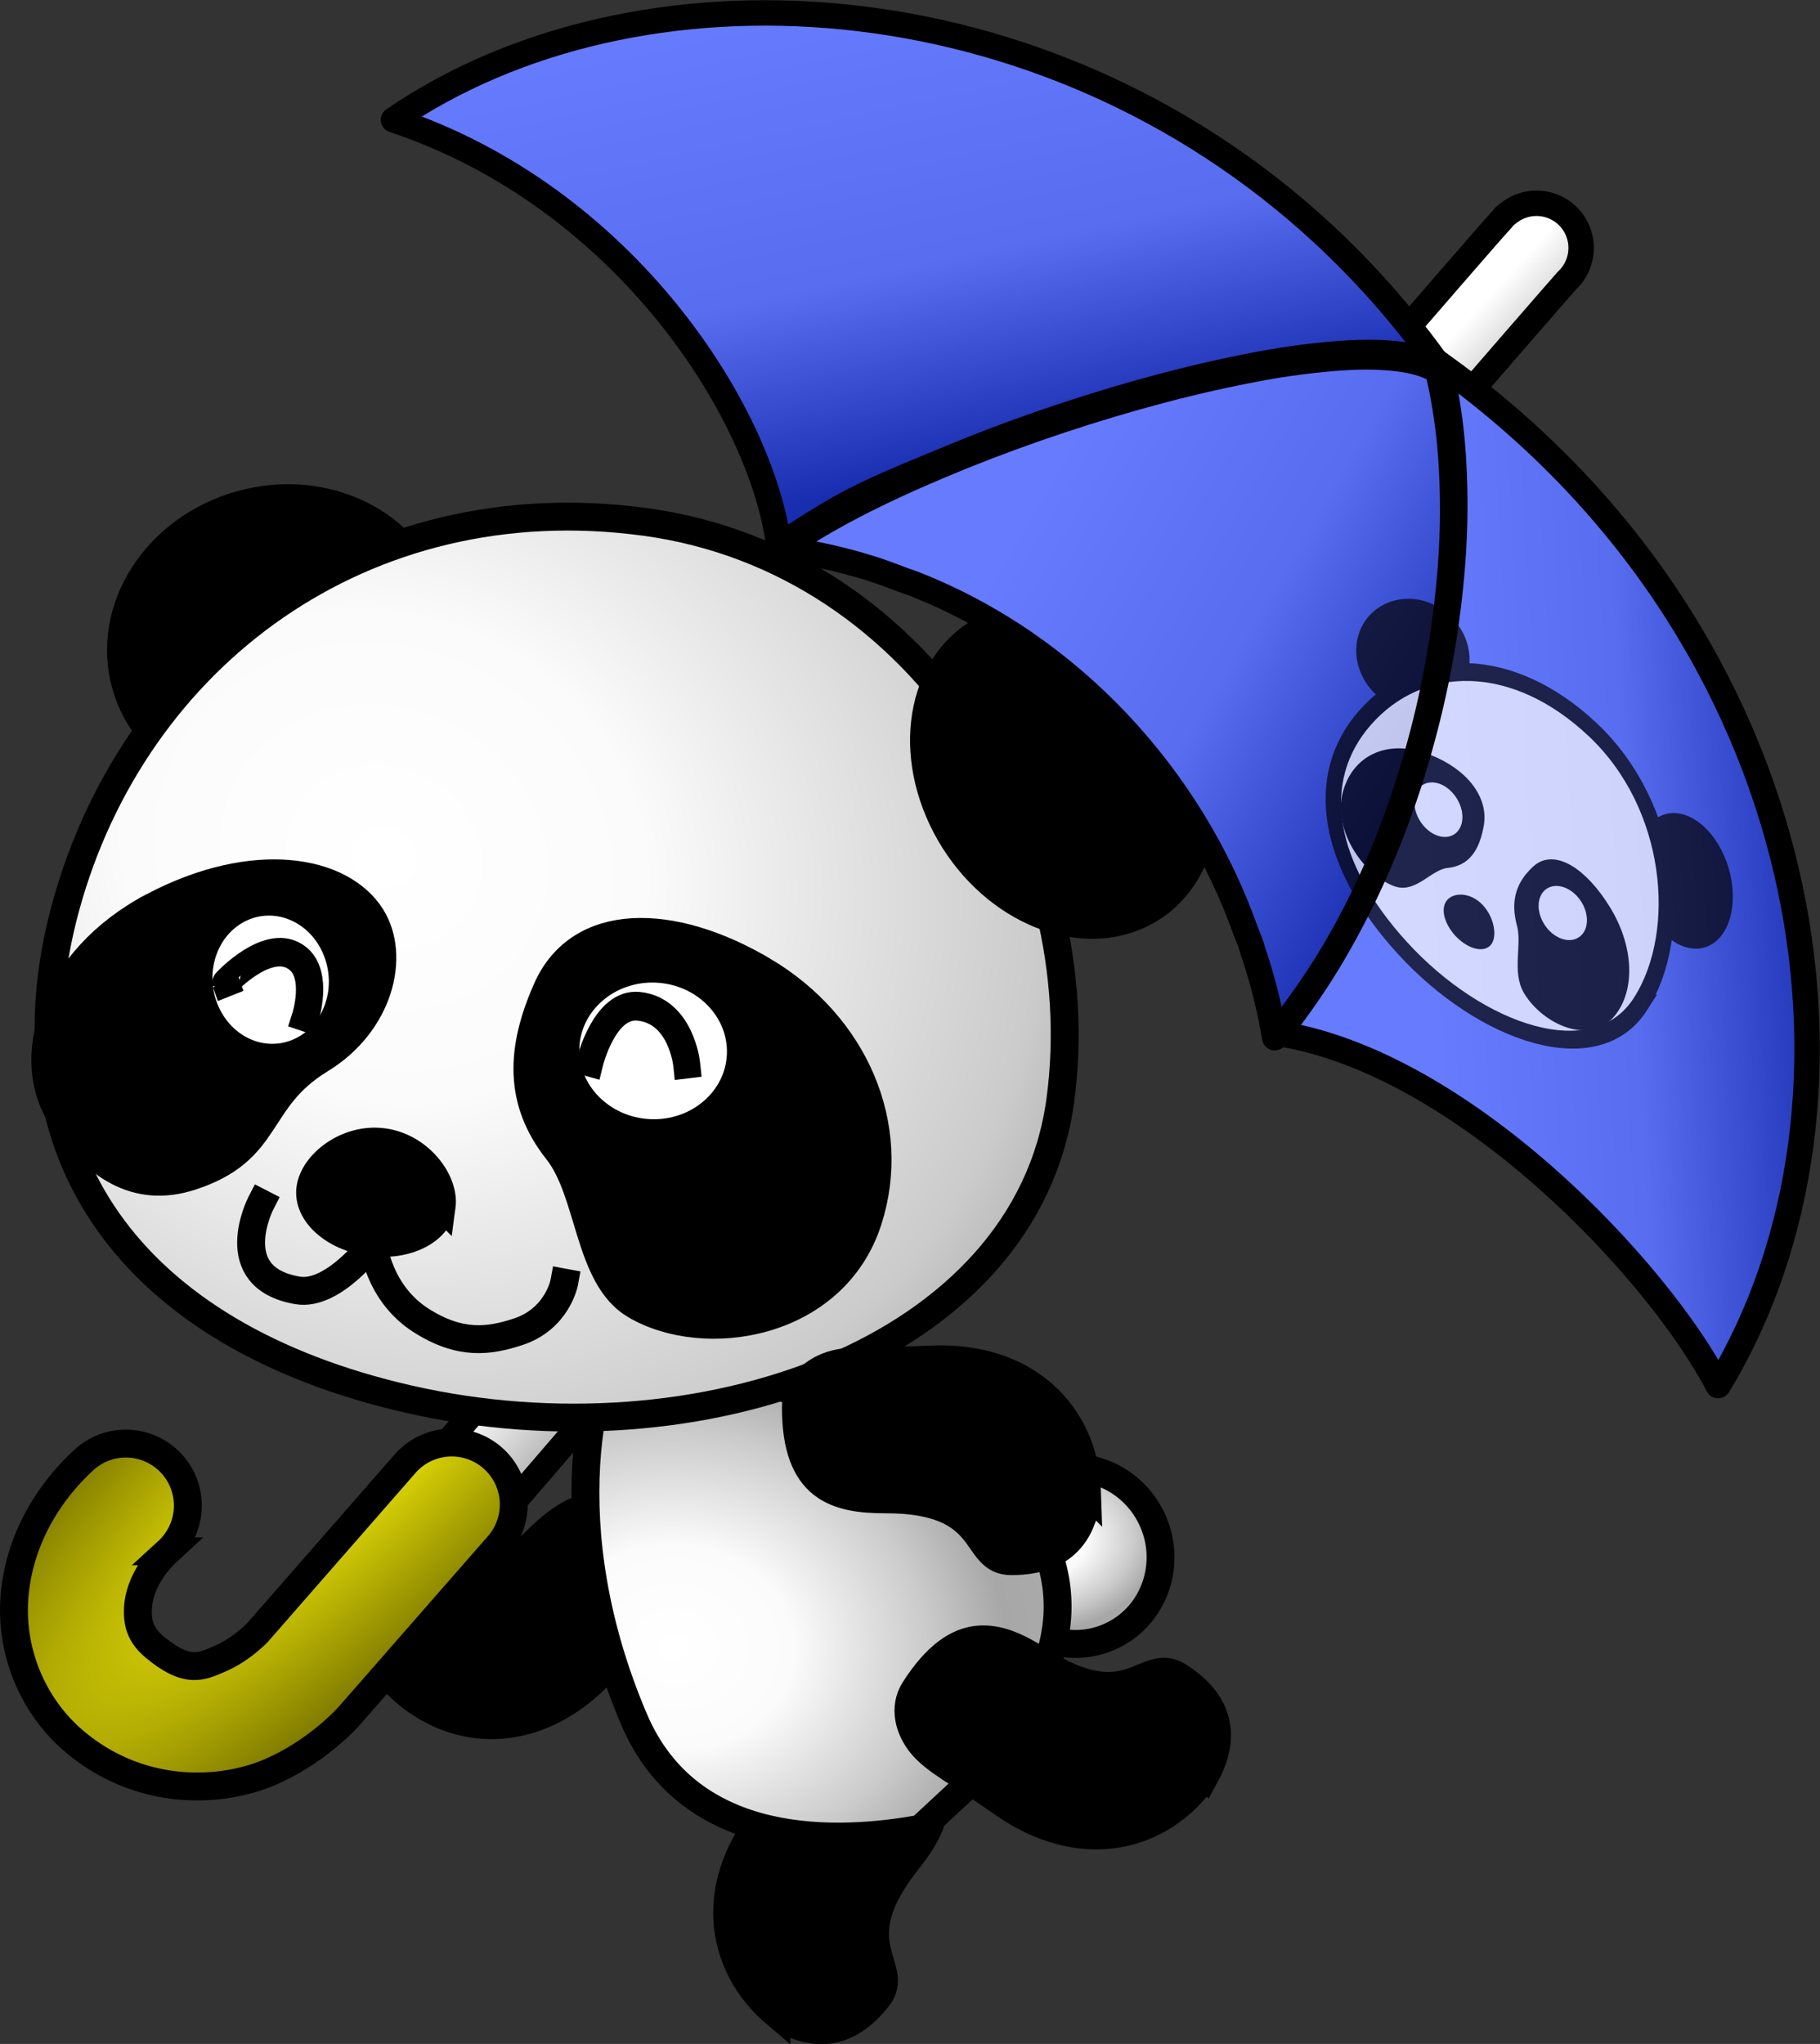
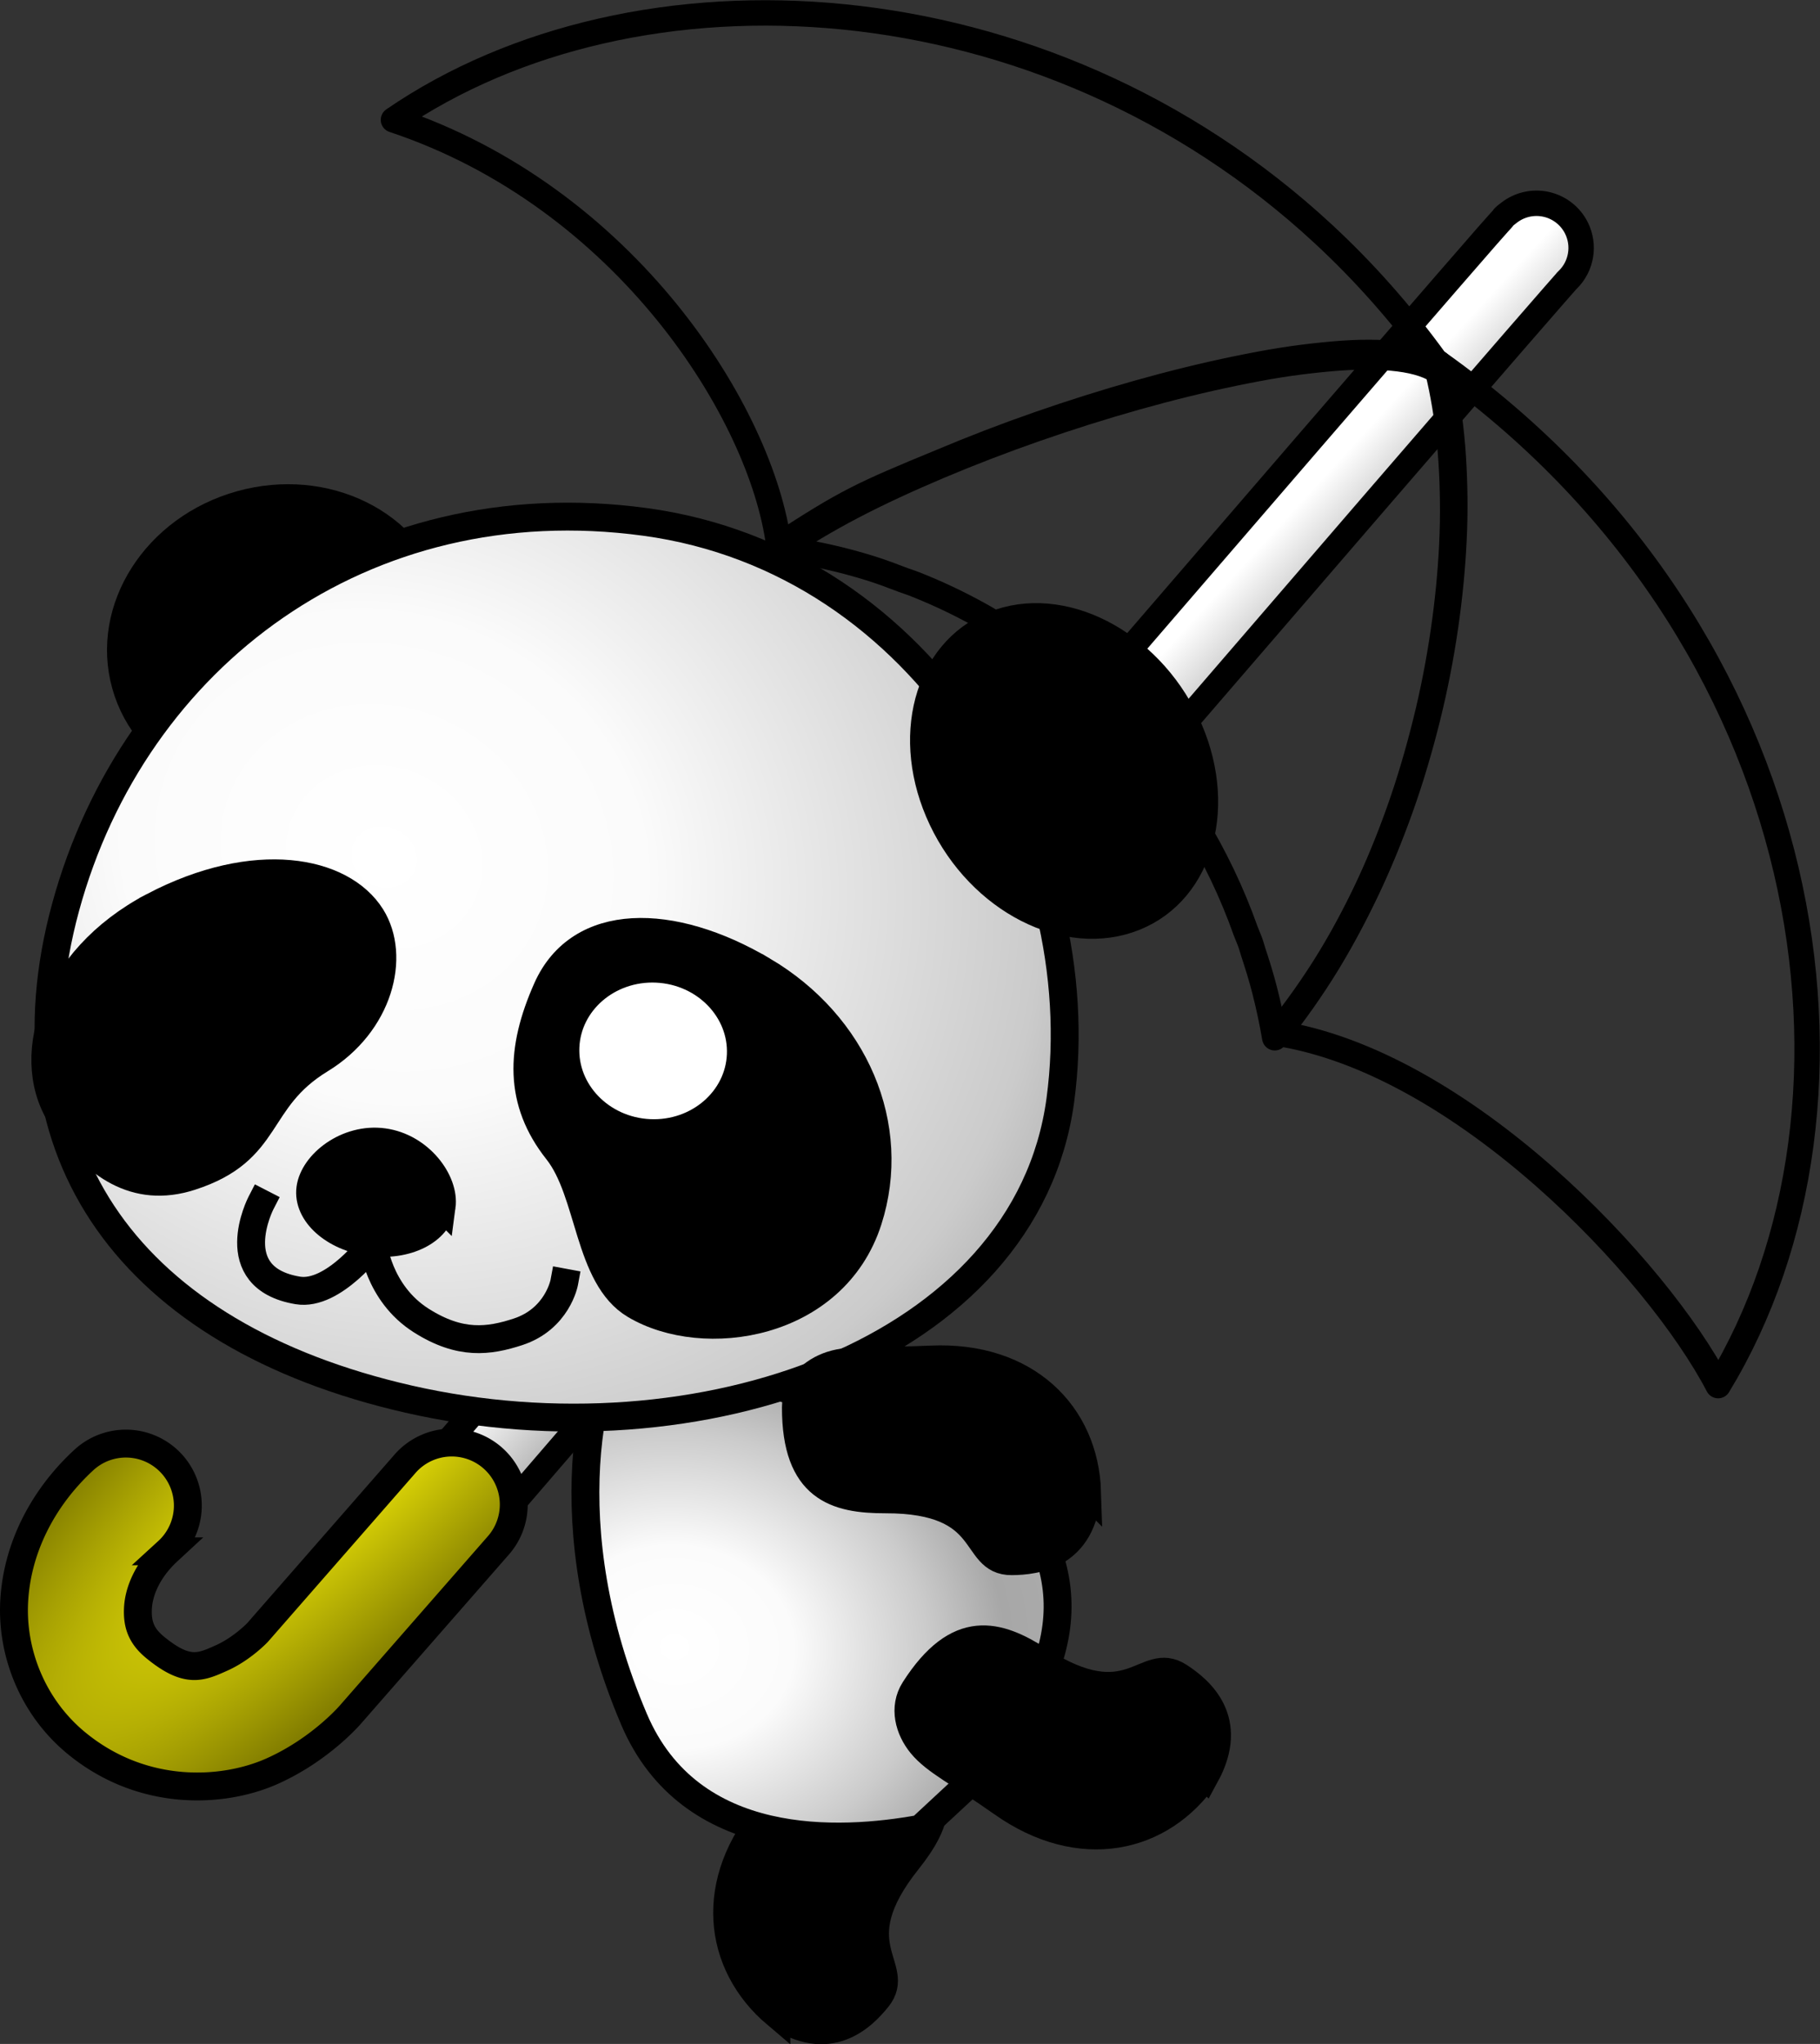
<svg xmlns="http://www.w3.org/2000/svg" xmlns:ns1="http://sodipodi.sourceforge.net/DTD/sodipodi-0.dtd" xmlns:ns2="http://www.inkscape.org/namespaces/inkscape" xmlns:xlink="http://www.w3.org/1999/xlink" id="svg2" ns1:modified="true" viewBox="0 0 587.38 659.49" ns1:version="0.32" version="1.1" ns2:output_extension="org.inkscape.output.svg.inkscape" ns2:version="0.48.1 " ns1:docname="kasapanda.svg">
  <rect x="0" y="0" width="587.38" height="659.49" fill="#333333" stroke="none" />
  <defs id="defs4">
    <linearGradient id="linearGradient4102-0-9">
      <stop id="stop4104-9-9" style="stop-color:#000000" offset="0" />
      <stop id="stop5225" style="stop-color:#cfcfcf" offset=".5" />
      <stop id="stop4114-4-8" style="stop-color:#ffffff" offset="1" />
    </linearGradient>
    <clipPath id="clipPath5323" clipPathUnits="userSpaceOnUse">
-       <path id="path5325" ns1:nodetypes="csscsccccscccscsccccc" style="stroke-linejoin:round;stroke:#000000;stroke-linecap:round;fill:none" ns2:connector-curvature="0" d="m-868.49 334.32c4.87 0.647 9.758 1.474 14.531 2.531 4.773 1.057 9.469 2.331 14.125 3.781 3.553 1.107 7.025 2.422 10.5 3.75 1.082 0.397 2.21 0.738 3.281 1.156 50.802 19.809 89.783 62.695 107.28 112.06 0.516 1.398 1.139 2.742 1.625 4.156 0.272 0.791 0.488 1.61 0.75 2.406 0.017 0.051 0.015 0.105 0.031 0.156 1.334 4.066 2.615 8.125 3.688 12.312 1.296 5.06 2.416 10.247 3.312 15.469 0.38-0.462 0.749-0.94 1.125-1.406 59.429 9.348 122.31 75.936 141.97 113.62 55.608-91.372 32.985-242.27-90.312-329.97-0.301-0.214-0.604-0.412-0.906-0.625-11.039-15.254-23.16-28.882-36.125-40.906-52.468-48.66-118.48-71.316-179.94-71.406h0c-44.851-0.066-87.265 11.882-120.25 34.5 74.817 24.878 118.86 94.578 124.38 137.34z" />
-     </clipPath>
+       </clipPath>
    <radialGradient id="radialGradient5437" gradientUnits="userSpaceOnUse" cy="402.94" cx="-213.38" gradientTransform="matrix(2.273 .695 -.525 1.703 482.96 -135.01)" r="37.908" ns2:collect="always">
      <stop id="stop4076-1" style="stop-color:#ffffff" offset="0" />
      <stop id="stop4084-2" style="stop-color:#fbfbfb" offset="0.18" />
      <stop id="stop4088-3" style="stop-color:#cbcbcb" offset=".381" />
      <stop id="stop4086-3" style="stop-color:#a7a7a7" offset=".5" />
      <stop id="stop4082-4" style="stop-color:#aaaaaa" offset=".571" />
      <stop id="stop4078-1" style="stop-color:#ffffff" offset="1" />
    </radialGradient>
    <radialGradient id="radialGradient5439" gradientUnits="userSpaceOnUse" cy="206.23" cx="72.331" gradientTransform="matrix(2.193 -.112 .173 1.873 138.4 138.43)" r="97.161" ns2:collect="always">
      <stop id="stop4076" style="stop-color:#ffffff" offset="0" />
      <stop id="stop4084" style="stop-color:#fbfbfb" offset="0.18" />
      <stop id="stop4088" style="stop-color:#cbcbcb" offset=".381" />
      <stop id="stop4086" style="stop-color:#a7a7a7" offset=".5" />
      <stop id="stop4082" style="stop-color:#aaaaaa" offset=".571" />
      <stop id="stop4078" style="stop-color:#ffffff" offset="1" />
    </radialGradient>
    <linearGradient id="linearGradient5441" y2="481.15" gradientUnits="userSpaceOnUse" x2="233.78" gradientTransform="translate(26.2 -33.478)" y1="499.42" x1="253.76" ns2:collect="always">
      <stop id="stop4557" style="stop-color:#bababa" offset="0" />
      <stop id="stop4559" style="stop-color:#ffffff" offset="1" />
    </linearGradient>
    <radialGradient id="radialGradient5443" gradientUnits="userSpaceOnUse" cy="535.64" cx="250.3" gradientTransform="matrix(-1.915 1.863 -.491 -.505 976.44 250.84)" r="85.152" ns2:collect="always">
      <stop id="stop5375" style="stop-color:#fff709" offset="0" />
      <stop id="stop5377" style="stop-color:#827d00" offset="1" />
    </radialGradient>
    <radialGradient id="radialGradient5445" gradientUnits="userSpaceOnUse" cy="276.67" cx="121.24" gradientTransform="matrix(-1.112 2.303 -2.567 -1.24 1164.8 575.53)" r="167.98" ns2:collect="always">
      <stop id="stop4104-3" style="stop-color:#ffffff" offset="0" />
      <stop id="stop4106-2" style="stop-color:#fbfbfb" offset="0.18" />
      <stop id="stop4108-2" style="stop-color:#cbcbcb" offset=".45" />
      <stop id="stop4110-1" style="stop-color:#a7a7a7" offset=".545" />
      <stop id="stop4112-6" style="stop-color:#aaaaaa" offset=".661" />
      <stop id="stop4114-85" style="stop-color:#ffffff" offset="1" />
    </radialGradient>
    <linearGradient id="linearGradient5447" y2="307.88" xlink:href="#linearGradient4102-0-9" gradientUnits="userSpaceOnUse" x2="-779.05" y1="390.85" x1="-636.97" ns2:collect="always" />
    <linearGradient id="linearGradient5449" y2="149.69" gradientUnits="userSpaceOnUse" x2="-833.16" y1="306.89" x1="-798.7" ns2:collect="always">
      <stop id="stop5229" style="stop-color:#000000" offset="0" />
      <stop id="stop5231" style="stop-color:#cfcfcf" offset=".408" />
      <stop id="stop5233" style="stop-color:#ffffff" offset="1" />
    </linearGradient>
    <linearGradient id="linearGradient5451" y2="514.89" xlink:href="#linearGradient4102-0-9" gradientUnits="userSpaceOnUse" x2="-654.47" y1="507.62" x1="-523.76" ns2:collect="always" />
  </defs>
  <ns1:namedview id="base" fit-margin-left="0" ns2:zoom="0.68702273" borderopacity="1.0" ns2:current-layer="layer1" ns2:cx="-229.07105" ns2:cy="336.2328" ns2:window-maximized="1" showgrid="false" fit-margin-right="0" ns2:guide-bbox="true" showguides="true" bordercolor="#666666" ns2:window-x="-8" guidetolerance="10" objecttolerance="10" ns2:window-y="-8" fit-margin-bottom="0" ns2:window-width="1280" ns2:pageopacity="0.0" ns2:pageshadow="2" pagecolor="#ffffff" gridtolerance="10000" ns2:document-units="px" ns2:window-height="747" fit-margin-top="0" />
  <g id="layer1" ns2:label="Layer 1" ns2:groupmode="layer" transform="translate(-114.97 14.828)">
    <g id="g5387">
-       <path id="path3133-6-4-6-9-5-7" style="stroke:#000000;stroke-linecap:square;stroke-width:9;fill:#000000" d="m243.67 529.24c18.152 17.362 45.038 17.666 65.946-4.87 11.473-12.367 18.321-17.424 21.647-23.807 2.89-5.546 3.393-12.812-1.467-17.755-18.215-18.53-29.993-12.047-41.356-0.854-24.982 24.609-33.655 4.944-43.049 14.298-5.497 5.475-15.067 17.407-1.721 32.988z" ns2:export-ydpi="72" ns1:nodetypes="csssssc" ns2:export-filename="D:\inkscapedate\panda\pan01.png" ns2:connector-curvature="0" ns2:export-xdpi="72" />
      <path id="path3133-6-4-6-9-5" style="stroke:#000000;stroke-linecap:square;stroke-width:9;fill:#000000" d="m365.54 635.08c-19.182-16.216-22.325-42.92-2.123-66.091 11.086-12.716 15.391-20.059 21.387-24.04 5.21-3.459 12.381-4.727 17.81-0.417 20.35 16.156 15.148 28.553 5.218 41.034-21.832 27.442-1.361 33.989-9.67 44.318-4.863 6.045-15.718 16.821-32.622 5.196z" ns2:export-ydpi="72" ns1:nodetypes="csssssc" ns2:export-filename="D:\inkscapedate\panda\pan01.png" ns2:connector-curvature="0" ns2:export-xdpi="72" />
-       <path id="path3683" ns1:rx="32.649319" ns1:ry="33.329514" style="stroke:#000000;stroke-linecap:square;stroke-width:10.518;fill:url(#radialGradient5437)" ns1:type="arc" d="m-172.77 412.3c0 18.407-14.618 33.33-32.649 33.33-18.032 0-32.649-14.922-32.649-33.33 0-18.407 14.618-33.33 32.649-33.33 18.032 0 32.649 14.922 32.649 33.33z" transform="matrix(.769 -.372 .373 .772 465.68 92.438)" ns1:cy="412.2995" ns1:cx="-205.41864" />
      <path id="path3133-6-8-5" style="stroke:#000000;stroke-linecap:square;stroke-width:9;fill:url(#radialGradient5439)" d="m432.67 454.87c31.754 33.752 31.628 63.083-1.138 102.26l-19.494 18.097c-26.112 4.756-74.284 7.318-92.444-35.317-26.387-61.953-14.333-113.58-1.24-131.06 18.401-11.76 63.214-8.296 114.32 46.02z" ns2:export-ydpi="72" ns1:nodetypes="sccscs" ns2:export-filename="D:\inkscapedate\panda\pan01.png" ns2:connector-curvature="0" ns2:export-xdpi="72" />
      <path id="path3133-6-4-6-9-5-8" style="stroke:#000000;stroke-linecap:square;stroke-width:9;fill:#000000" d="m503.97 558.07c-14.199 20.719-40.451 26.539-65.54 8.776-13.768-9.747-21.509-13.29-26.074-18.854-3.967-4.835-5.951-11.842-2.211-17.677 14.022-21.875 26.88-17.95 40.299-9.329 29.503 18.954 33.953-2.073 45.068 5.153 6.505 4.229 18.32 13.942 8.459 31.932z" ns2:export-ydpi="72" ns2:transform-center-x="30.69809" ns2:transform-center-y="17.737517" ns2:export-filename="D:\inkscapedate\panda\pan01.png" ns2:connector-curvature="0" ns2:export-xdpi="72" ns1:nodetypes="csssssc" />
      <path id="rect4188" d="m375.68 410.97 36.514 29.839c-10.782-6.57-19.036-10.74-15.007 5.324l-39.26-11.25z" ns1:nodetypes="ccccc" style="fill:#000000" ns2:connector-curvature="0" />
      <g id="g5383">
        <path id="path9065" style="stroke-linejoin:round;fill-rule:evenodd;stroke:#000000;stroke-linecap:round;stroke-width:8.2;fill:url(#linearGradient5441)" ns2:connector-curvature="0" d="m623.76 58.763c-1.923-3.873-5.484-6.677-9.7-7.639-4.216-0.962-8.641 0.02-12.054 2.675-2.205 1.663-1.613 1.396-1.825 1.615-0.212 0.22-0.352 0.416-0.515 0.594-0.327 0.355-0.667 0.728-1.112 1.227-0.889 0.997-2.119 2.368-3.667 4.136-3.097 3.536-7.51 8.615-13.089 15.046-11.158 12.862-26.945 31.101-45.785 52.925-37.681 43.648-87.654 101.64-137.53 159.56-99.756 115.84-199.14 231.42-199.14 231.42-3.544 3.877-4.697 9.374-3.011 14.349 1.686 4.974 5.946 8.637 11.116 9.559 5.171 0.922 10.434-1.041 13.736-5.126 0 0 99.413-115.55 199.16-231.38 49.874-57.915 99.826-115.91 137.49-159.54 18.833-21.815 34.595-40.017 45.723-52.845 5.564-6.414 9.988-11.497 13.027-14.967 1.52-1.735 2.68-3.062 3.462-3.939 0.211-0.237 0.307-0.352 0.453-0.515 0.008-0.02 0.014-0.04 0.021-0.06 0.087-0.096 0.252-0.235 0.308-0.296 0.013-0.015 0.051-0.067 0.062-0.079 0.071-0.077 0.113-0.094 0.041-0.019 4.461-4.366 5.603-11.108 2.83-16.701z" />
        <path id="path5349" style="stroke-width:9;block-progression:tb;text-indent:0;color:#000000;stroke:#000000;stroke-linecap:square;text-transform:none;fill:url(#radialGradient5443)" ns2:connector-curvature="0" d="m260.81 450.62a20.002 20.002 0 0 0 -15.312 7.062l-47.375 54.188s-4.932 5.248-11.625 8.25-11.116 5.096-21.469-3.406c-4.474-3.674-5.832-7.444-5.531-12.781 0.301-5.338 3.066-12.173 9.594-18.219a20.002 20.002 0 1 0 -27.188 -29.344c-13.349 12.364-21.396 28.511-22.344 45.312-0.948 16.801 6.014 34.374 20.094 45.938 21.41 17.584 47.438 16.079 63.219 9 15.781-7.079 25.344-18.406 25.344-18.406l47.406-54.188a20.002 20.002 0 0 0 -14.812 -33.406z" />
      </g>
      <g id="g4016" transform="translate(3.813 -176.83)">
        <g id="g5478" transform="translate(-84.651 -73.107)">
          <path id="path4104-4" ns1:rx="120" ns1:ry="107.14286" style="stroke:#000000;stroke-linecap:square;stroke-width:20.998;fill:#000000" ns1:type="arc" d="m122.86 105.22c0 59.173-53.726 107.14-120 107.14s-120-47.969-120-107.14c0-59.173 53.726-107.14 120-107.14s120 47.969 120 107.14z" transform="matrix(.412 -.115 .115 .413 272.52 399.08)" ns1:cy="105.21932" ns1:cx="2.8571429" />
          <path id="path3133-8-5-7" d="m538.02 590.06c-10.95 81.19-116.97 117.82-210.42 96.47-89.5-20.45-132.14-79.57-110.64-158.62 22.02-80.93 96.09-136.75 187.05-124.4s144.96 105.35 134.01 186.55z" ns1:nodetypes="csssc" style="stroke:#000000;stroke-linecap:square;stroke-width:9;fill:url(#radialGradient5445)" ns2:connector-curvature="0" />
          <path id="path4106-8-8" ns1:rx="114.28571" ns1:ry="91.428574" style="stroke:#000000;stroke-linecap:square;stroke-width:19.632;fill:#000000" ns1:type="arc" d="m-868.57 158.08c0 50.495-51.167 91.429-114.29 91.429-63.118 0-114.29-40.934-114.29-91.429s51.167-91.429 114.29-91.429c63.118 0 114.29 40.934 114.29 91.429z" transform="matrix(.196 .413 -.428 .172 799.53 862.6)" ns1:cy="158.07646" ns1:cx="-982.85712" />
          <path id="path4134-2-8" d="m338.35 624.32c-1.074 7.964-11.438 13.139-23.133 11.552-11.696-1.587-20.316-9.339-19.242-17.303 1.074-7.964 11.892-16.509 23.588-14.922 11.696 1.587 19.862 12.71 18.788 20.674z" ns1:nodetypes="csssc" style="stroke:#000000;stroke-linecap:square;stroke-width:9;fill:#000000" ns2:connector-curvature="0" />
          <path id="path4137-4" d="m280.01 623.31s-12.402 24.091 11.895 28.161c11.502 1.937 24.284-15.225 24.284-15.225s1.494 16.029 15.596 24.959c12.582 7.968 21.795 6.686 31.132 3.652 12.801-4.16 14.982-15.913 14.982-15.913" ns1:nodetypes="cscssc" style="stroke:#000000;stroke-linecap:square;stroke-width:9;fill:none" ns2:connector-curvature="0" />
          <g id="g3073-1-1" style="stroke-width:19.704;stroke-linecap:square" transform="matrix(.406 .191 -.187 .426 397.04 339.17)">
            <path id="path4111-2-7" ns1:nodetypes="cssssc" style="stroke:#000000;stroke-linecap:square;stroke-width:19.704;fill:#000000" ns2:connector-curvature="0" d="m-141.12 505.79c-51.719 63.679-41.909 136.03 2.895 160.38 32.897 17.881 68.312 25.497 100.15-2.562 46.047-40.59 19.283-66.31 51.614-111.81 28.411-39.99 20.026-86.7-7.537-104.08-32.957-20.77-95.401-5.61-147.12 58.07z" />
            <g id="g3110-3-1" style="stroke-width:19.704;stroke-linecap:square" transform="translate(0 -12.379)">
-               <path id="path7046-3-1" d="m10.378 529.19c1.558 29.341-20.852 53.154-50.022 53.154s-54.108-23.813-55.666-53.154c-1.558-29.341 20.852-53.154 50.022-53.154s54.108 23.813 55.666 53.154z" style="stroke:#000000;stroke-linecap:square;stroke-width:19.704;fill:#ffffff" ns2:connector-curvature="0" />
              <path id="path8989-4-5" d="m-71.101 544.24c-0.021-0.02 15.062-42.327 40.347-36.442 18.695 4.352 22.019 34.62 22.019 34.62" ns1:nodetypes="csc" style="stroke:#000000;stroke-linecap:square;stroke-width:19.704;fill:none" ns2:connector-curvature="0" />
            </g>
          </g>
          <g id="g3193-2" style="stroke-width:13.166;stroke-linecap:square" transform="matrix(.659 -.068 .062 .702 706.63 569.41)">
            <path id="path4113-1-7-2" ns1:nodetypes="cssssc" style="stroke:#000000;stroke-linecap:square;stroke-width:13.166;fill:#000000" ns2:connector-curvature="0" d="m-394.82-68.084c42.228 29.076 58.906 77.018 40.319 118.24-20.967 46.494-85.327 49.521-117.24 27.464-21.744-15.03-16.611-53.074-31.083-73.954-16.682-24.068-13.705-47.448 1.928-73.704 18.8-31.575 63.845-27.117 106.07 1.959z" />
            <g id="g3114-1-6-9" style="stroke-width:13.166;stroke-linecap:square" transform="matrix(.99 .139 -.139 .99 -733.65 -477.41)">
              <path id="path8987-3-1-13" d="m383.04 397.1c0 20.891-19.083 37.846-42.597 37.846s-42.597-16.955-42.597-37.846 19.083-37.846 42.597-37.846 42.597 16.955 42.597 37.846z" style="stroke:#000000;stroke-linecap:square;stroke-width:13.166;fill:#ffffff" ns2:connector-curvature="0" />
-               <path id="path9960-8-4-5" d="m309.84 403.6s5.831-27.502 22.615-26.594c20.8 1.125 24.611 25.412 24.611 25.412" ns1:nodetypes="csc" style="stroke:#000000;stroke-linecap:square;stroke-width:13.166;fill:none" ns2:connector-curvature="0" />
            </g>
          </g>
        </g>
      </g>
      <path id="path3133-6-4-6-9-5-8-3" style="stroke:#000000;stroke-linecap:square;stroke-width:9;fill:#000000" d="m465.82 466.57c-0.788-25.105-19.759-44.16-50.466-42.728-16.851 0.786-25.281-0.404-32.125 1.821-5.948 1.933-11.397 6.764-11.393 13.696 0.015 25.984 12.961 29.61 28.91 29.584 35.067-0.056 27.478 20.053 40.734 19.959 7.758-0.055 22.946-1.864 24.34-22.332z" ns2:export-ydpi="72" ns1:nodetypes="csssssc" ns2:export-filename="D:\inkscapedate\panda\pan01.png" ns2:connector-curvature="0" ns2:export-xdpi="72" />
      <g id="g5327" transform="translate(1234.3 -173.21)">
        <g id="g5306" clip-path="url(#clipPath5323)">
          <g id="g5251">
            <path id="path3235-5-9" style="fill:url(#linearGradient5447)" ns2:connector-curvature="0" d="m-716.56 462.73c1.334 4.066 2.616 8.135 3.688 12.322 1.296 5.06 2.401 10.228 3.297 15.45 3.137-3.812 6.119-7.767 8.994-11.845 2.875-4.079 5.635-8.257 8.249-12.564 2.614-4.307 5.087-8.721 7.441-13.219 2.354-4.498 4.603-9.096 6.699-13.747 2.096-4.651 4.056-9.381 5.896-14.147 1.84-4.766 3.543-9.544 5.128-14.388 1.585-4.844 3.028-9.746 4.359-14.629 1.331-4.883 2.547-9.763 3.627-14.648 2.158-9.771 3.806-19.512 4.965-29.065s1.852-18.93 2.023-27.963c0.085-4.516 0.021-8.947-0.139-13.276-0.159-4.33-0.426-8.586-0.829-12.691-0.403-4.105-0.935-8.07-1.579-11.914-0.645-3.843-1.38-7.53-2.265-11.073-1.74-1.124-3.936-2.03-6.449-2.72-2.513-0.691-5.364-1.155-8.559-1.441-3.195-0.287-6.728-0.412-10.514-0.324-3.786 0.087-7.831 0.387-12.118 0.819s-8.807 0.988-13.503 1.735c-4.696 0.747-9.554 1.677-14.568 2.709-10.029 2.063-20.632 4.661-31.39 7.686-10.757 3.025-21.701 6.472-32.459 10.221s-21.312 7.813-31.345 12.048c-10.032 4.235-19.531 8.622-28.11 13.106-4.289 2.242-8.319 4.514-12.109 6.773-3.79 2.259-7.349 4.53-10.548 6.778 4.87 0.647 9.729 1.49 14.502 2.546 4.773 1.057 9.485 2.312 14.141 3.763 3.553 1.107 7.036 2.436 10.511 3.763 1.082 0.397 2.197 0.735 3.268 1.152 50.802 19.809 89.785 62.709 107.28 112.08 0.516 1.398 1.148 2.728 1.633 4.143 0.272 0.791 0.481 1.611 0.743 2.407 0.017 0.051 0.018 0.108 0.035 0.159z" />
            <path id="path3244-7-1" style="fill:url(#linearGradient5449)" ns2:connector-curvature="0" d="m-656.77 272.76c-0.301-0.214-0.602-0.427-0.904-0.64-11.039-15.254-23.166-28.863-36.131-40.887v-0c-90.756-84.168-222.02-90.512-300.2-36.899 74.817 24.878 118.87 94.58 124.38 137.35 21.799-14.195 26.599-16.445 52.415-27.068 10.032-4.235 20.586-8.299 31.345-12.048 10.759-3.749 21.702-7.196 32.459-10.221 10.757-3.025 21.361-5.623 31.39-7.686 5.014-1.032 9.872-1.962 14.568-2.709 4.696-0.747 9.216-1.303 13.503-1.735 4.287-0.432 8.332-0.731 12.118-0.819 3.786-0.087 7.319 0.037 10.514 0.324 3.195 0.287 6.046 0.751 8.559 1.441 2.099 0.577 3.976 1.303 5.551 2.182" />
            <path id="path3232-6-2" style="fill:url(#linearGradient5451)" ns2:connector-curvature="0" d="m-657.21 273.34c0.311 0.174 0.61 0.353 0.897 0.538 0.885 3.543 1.621 7.23 2.265 11.073 0.645 3.843 1.177 7.808 1.579 11.914 0.403 4.105 0.669 8.361 0.829 12.691s0.224 8.76 0.139 13.276c-0.171 9.033-0.864 18.41-2.023 27.963s-2.806 19.294-4.965 29.065c-1.079 4.886-2.295 9.765-3.627 14.648-1.331 4.883-2.775 9.786-4.359 14.629-1.585 4.844-3.288 9.622-5.128 14.388-1.84 4.766-3.8 9.496-5.896 14.147-2.096 4.651-4.345 9.249-6.699 13.747-2.354 4.498-4.827 8.912-7.441 13.219s-5.374 8.486-8.249 12.564c-2.875 4.079-5.857 8.033-8.994 11.845 59.558 9.089 122.7 75.905 142.4 113.69 55.608-91.372 32.998-242.27-90.299-329.98" />
          </g>
          <rect id="rect5266" style="opacity:.692;fill:#2441ff" transform="rotate(-43.431)" height="704.58" width="319.04" y="-605.78" x="-919.44" />
          <g id="g5131-5" style="opacity:.7" transform="matrix(0.295 .245 -.153 .296 -308.59 652.71)">
            <g id="g3367-8" transform="translate(-1204.1 -282.76)">
              <path id="path4106-8-6" ns1:rx="114.28571" ns1:ry="91.428574" style="stroke:#000000;stroke-linecap:square;stroke-width:19.632;fill:#000000" ns1:type="arc" d="m-868.57 158.08c0 50.495-51.167 91.429-114.29 91.429-63.118 0-114.29-40.934-114.29-91.429s51.167-91.429 114.29-91.429c63.118 0 114.29 40.934 114.29 91.429z" transform="matrix(.22 .401 -.417 .197 595.42 673.26)" ns1:cy="158.07646" ns1:cx="-982.85712" />
              <path id="path4106-8-2-7" ns1:rx="114.28571" ns1:ry="91.428574" style="stroke:#000000;stroke-linecap:square;stroke-width:19.632;fill:#000000" ns1:type="arc" d="m-868.57 158.08c0 50.495-51.167 91.429-114.29 91.429-63.118 0-114.29-40.934-114.29-91.429s51.167-91.429 114.29-91.429c63.118 0 114.29 40.934 114.29 91.429z" transform="matrix(-.22 .401 .417 .197 -266.33 673.26)" ns1:cy="158.07646" ns1:cx="-982.85712" />
            </g>
            <path id="path3133-8-5-72" ns1:nodetypes="csssc" style="stroke:#000000;stroke-linecap:square;stroke-width:15;fill:#ffffff" ns2:connector-curvature="0" d="m-875.96 148.86c-6.137 81.702-109.81 124.52-204.36 108.73-90.552-15.127-136.61-71.631-119.81-151.81 17.201-82.091 87.843-142.18 179.38-135.23 91.533 6.955 150.93 96.606 144.79 178.31z" />
            <path id="path4134-2-2" ns1:nodetypes="csssc" style="stroke:#000000;stroke-linecap:square;stroke-width:9;fill:#000000" ns2:connector-curvature="0" d="m-1018.2 196.74c-0.226 8.033-9.984 14.275-21.782 13.933-11.798-0.342-21.19-7.139-20.964-15.172 0.226-8.033 10.08-17.674 21.878-17.332 11.798 0.342 21.094 10.538 20.868 18.571z" />
            <path id="path4113-1-7-9" ns1:nodetypes="cssssc" style="stroke:#000000;stroke-linecap:square;stroke-width:9;fill:#000000" ns2:connector-curvature="0" d="m-939.38 99.147c31.627 13.666 49.587 44.174 43.77 75.36-6.562 35.18-47.664 46.957-71.576 36.571-16.294-7.077-18.687-34.052-31.163-46.254-14.381-14.064-15.967-30.615-9.812-51.053 7.402-24.578 37.155-28.291 68.781-14.625z" />
            <path id="path8987-3-1-4" style="stroke:#000000;stroke-linecap:square;stroke-width:9;fill:#ffffff" ns2:connector-curvature="0" d="m-943.37 127.04c1.225 14.686-10.382 27.621-25.907 28.872-15.525 1.251-29.119-9.653-30.344-24.34-1.225-14.686 10.382-27.621 25.907-28.872 15.525-1.251 29.119 9.653 30.344 24.34z" />
            <path id="path4113-1-7-2-1-1" ns1:nodetypes="cssssc" style="stroke:#000000;stroke-linecap:square;stroke-width:9;fill:#000000" ns2:connector-curvature="0" d="m-1139.7 99.147c-31.627 13.666-49.587 44.174-43.77 75.36 6.562 35.18 47.664 46.957 71.576 36.571 16.294-7.077 18.687-34.052 31.164-46.254 14.381-14.064 15.967-30.615 9.812-51.053-7.402-24.578-37.155-28.291-68.781-14.625z" />
            <path id="path8987-3-1-1-9" style="stroke:#000000;stroke-linecap:square;stroke-width:9;fill:#ffffff" ns2:connector-curvature="0" d="m-1135.7 127.04c-1.225 14.686 10.382 27.621 25.907 28.872 15.525 1.251 29.119-9.653 30.344-24.34 1.225-14.686-10.382-27.621-25.907-28.872-15.525-1.251-29.119 9.653-30.344 24.34z" />
          </g>
        </g>
        <g id="g3756-8" style="fill:none" transform="translate(-1208.8 138.72)">
          <path id="path3235-5" d="m493.9 326.73c1.334 4.066 2.616 8.135 3.688 12.322 1.296 5.06 2.401 10.228 3.297 15.45 3.137-3.812 6.119-7.767 8.994-11.845 2.875-4.079 5.635-8.257 8.249-12.564 2.614-4.307 5.087-8.721 7.441-13.219 2.354-4.498 4.603-9.096 6.699-13.747 2.096-4.651 4.056-9.381 5.896-14.147 1.84-4.766 3.543-9.544 5.128-14.388 1.585-4.844 3.028-9.746 4.359-14.629 1.331-4.883 2.547-9.763 3.627-14.648 2.158-9.771 3.806-19.512 4.965-29.065s1.852-18.93 2.023-27.963c0.085-4.516 0.021-8.947-0.139-13.276-0.159-4.33-0.426-8.586-0.829-12.691-0.403-4.105-0.935-8.07-1.579-11.914-0.645-3.843-1.38-7.53-2.265-11.073-1.74-1.124-3.936-2.03-6.449-2.72-2.513-0.691-5.364-1.155-8.559-1.441-3.195-0.287-6.728-0.412-10.514-0.324-3.786 0.087-7.831 0.387-12.118 0.819s-8.807 0.988-13.503 1.735c-4.696 0.747-9.554 1.677-14.568 2.709-10.029 2.063-20.632 4.661-31.39 7.686-10.757 3.025-21.701 6.472-32.459 10.221s-21.312 7.813-31.345 12.048c-10.032 4.235-19.531 8.622-28.11 13.106-4.289 2.242-8.319 4.514-12.109 6.773-3.79 2.259-7.349 4.53-10.548 6.778 4.87 0.647 9.729 1.49 14.502 2.546 4.773 1.057 9.485 2.312 14.141 3.763 3.553 1.107 7.036 2.436 10.511 3.763 1.082 0.397 2.197 0.735 3.268 1.152 50.802 19.809 89.785 62.709 107.28 112.08 0.516 1.398 1.148 2.728 1.633 4.143 0.272 0.791 0.481 1.611 0.743 2.407 0.017 0.051 0.018 0.108 0.035 0.159z" style="stroke-linejoin:round;stroke:#000000;stroke-linecap:round;stroke-width:8.2;fill:none" ns2:connector-curvature="0" />
          <path id="path3244-7" d="m553.68 136.76c-0.301-0.214-0.602-0.427-0.904-0.64-11.039-15.254-23.166-28.863-36.131-40.887v-0c-90.75-84.169-222.01-90.512-300.19-36.9 74.817 24.878 118.87 94.58 124.38 137.35 21.799-14.195 26.599-16.445 52.415-27.068 10.032-4.235 20.586-8.299 31.345-12.048 10.759-3.749 21.702-7.196 32.459-10.221 10.757-3.025 21.361-5.623 31.39-7.686 5.014-1.032 9.872-1.962 14.568-2.709 4.696-0.747 9.216-1.303 13.503-1.735 4.287-0.432 8.332-0.731 12.118-0.819 3.786-0.087 7.319 0.037 10.514 0.324 3.195 0.287 6.046 0.751 8.559 1.441 2.099 0.577 3.976 1.303 5.551 2.182" style="stroke-linejoin:round;stroke:#000000;stroke-linecap:round;stroke-width:8.2;fill:none" ns2:connector-curvature="0" />
          <path id="path3232-6" d="m553.25 137.34c0.311 0.174 0.61 0.353 0.897 0.538 0.885 3.543 1.621 7.23 2.265 11.073 0.645 3.843 1.177 7.808 1.579 11.914 0.403 4.105 0.669 8.361 0.829 12.691s0.224 8.76 0.139 13.276c-0.171 9.033-0.864 18.41-2.023 27.963s-2.806 19.294-4.965 29.065c-1.079 4.886-2.295 9.765-3.627 14.648-1.331 4.883-2.775 9.786-4.359 14.629-1.585 4.844-3.288 9.622-5.128 14.388-1.84 4.766-3.8 9.496-5.896 14.147-2.096 4.651-4.345 9.249-6.699 13.747-2.354 4.498-4.827 8.912-7.441 13.219s-5.374 8.486-8.249 12.564c-2.875 4.079-5.857 8.033-8.994 11.845 59.558 9.089 122.7 75.905 142.4 113.69 55.608-91.372 32.998-242.27-90.299-329.98" style="stroke-linejoin:round;stroke:#000000;stroke-linecap:round;stroke-width:8.2;fill:none" ns2:connector-curvature="0" />
        </g>
      </g>
    </g>
  </g>
</svg>